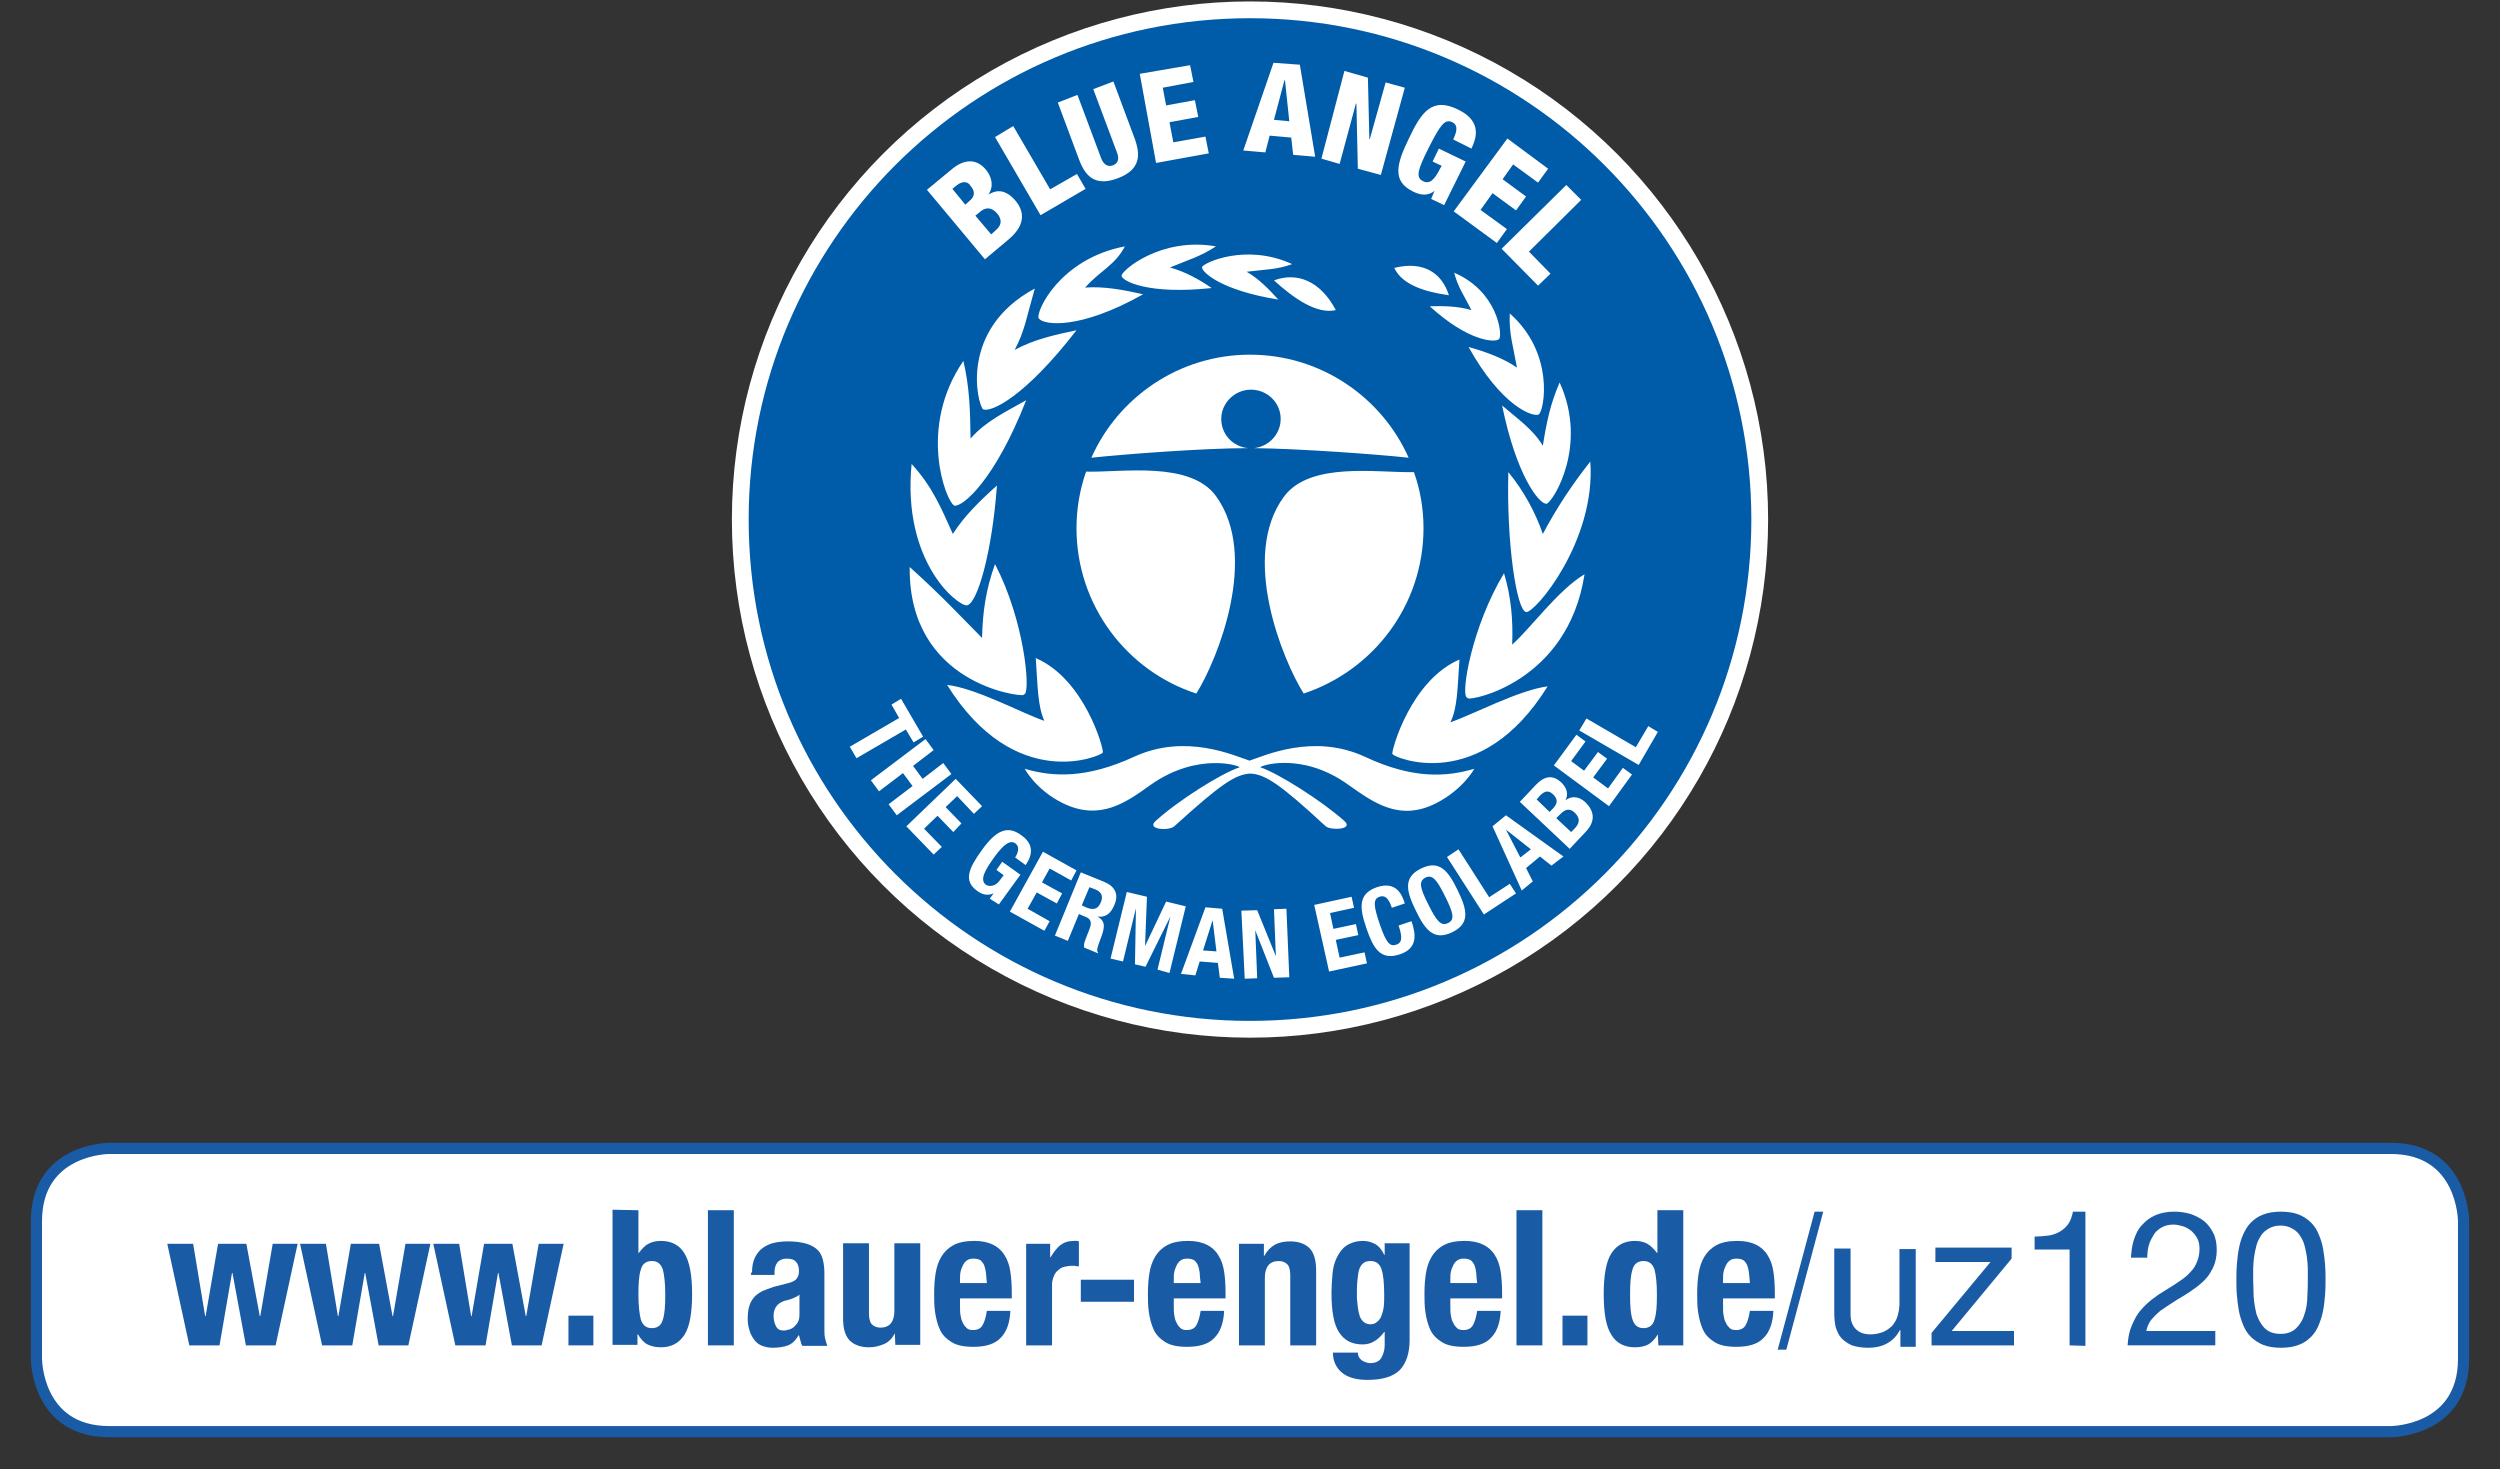
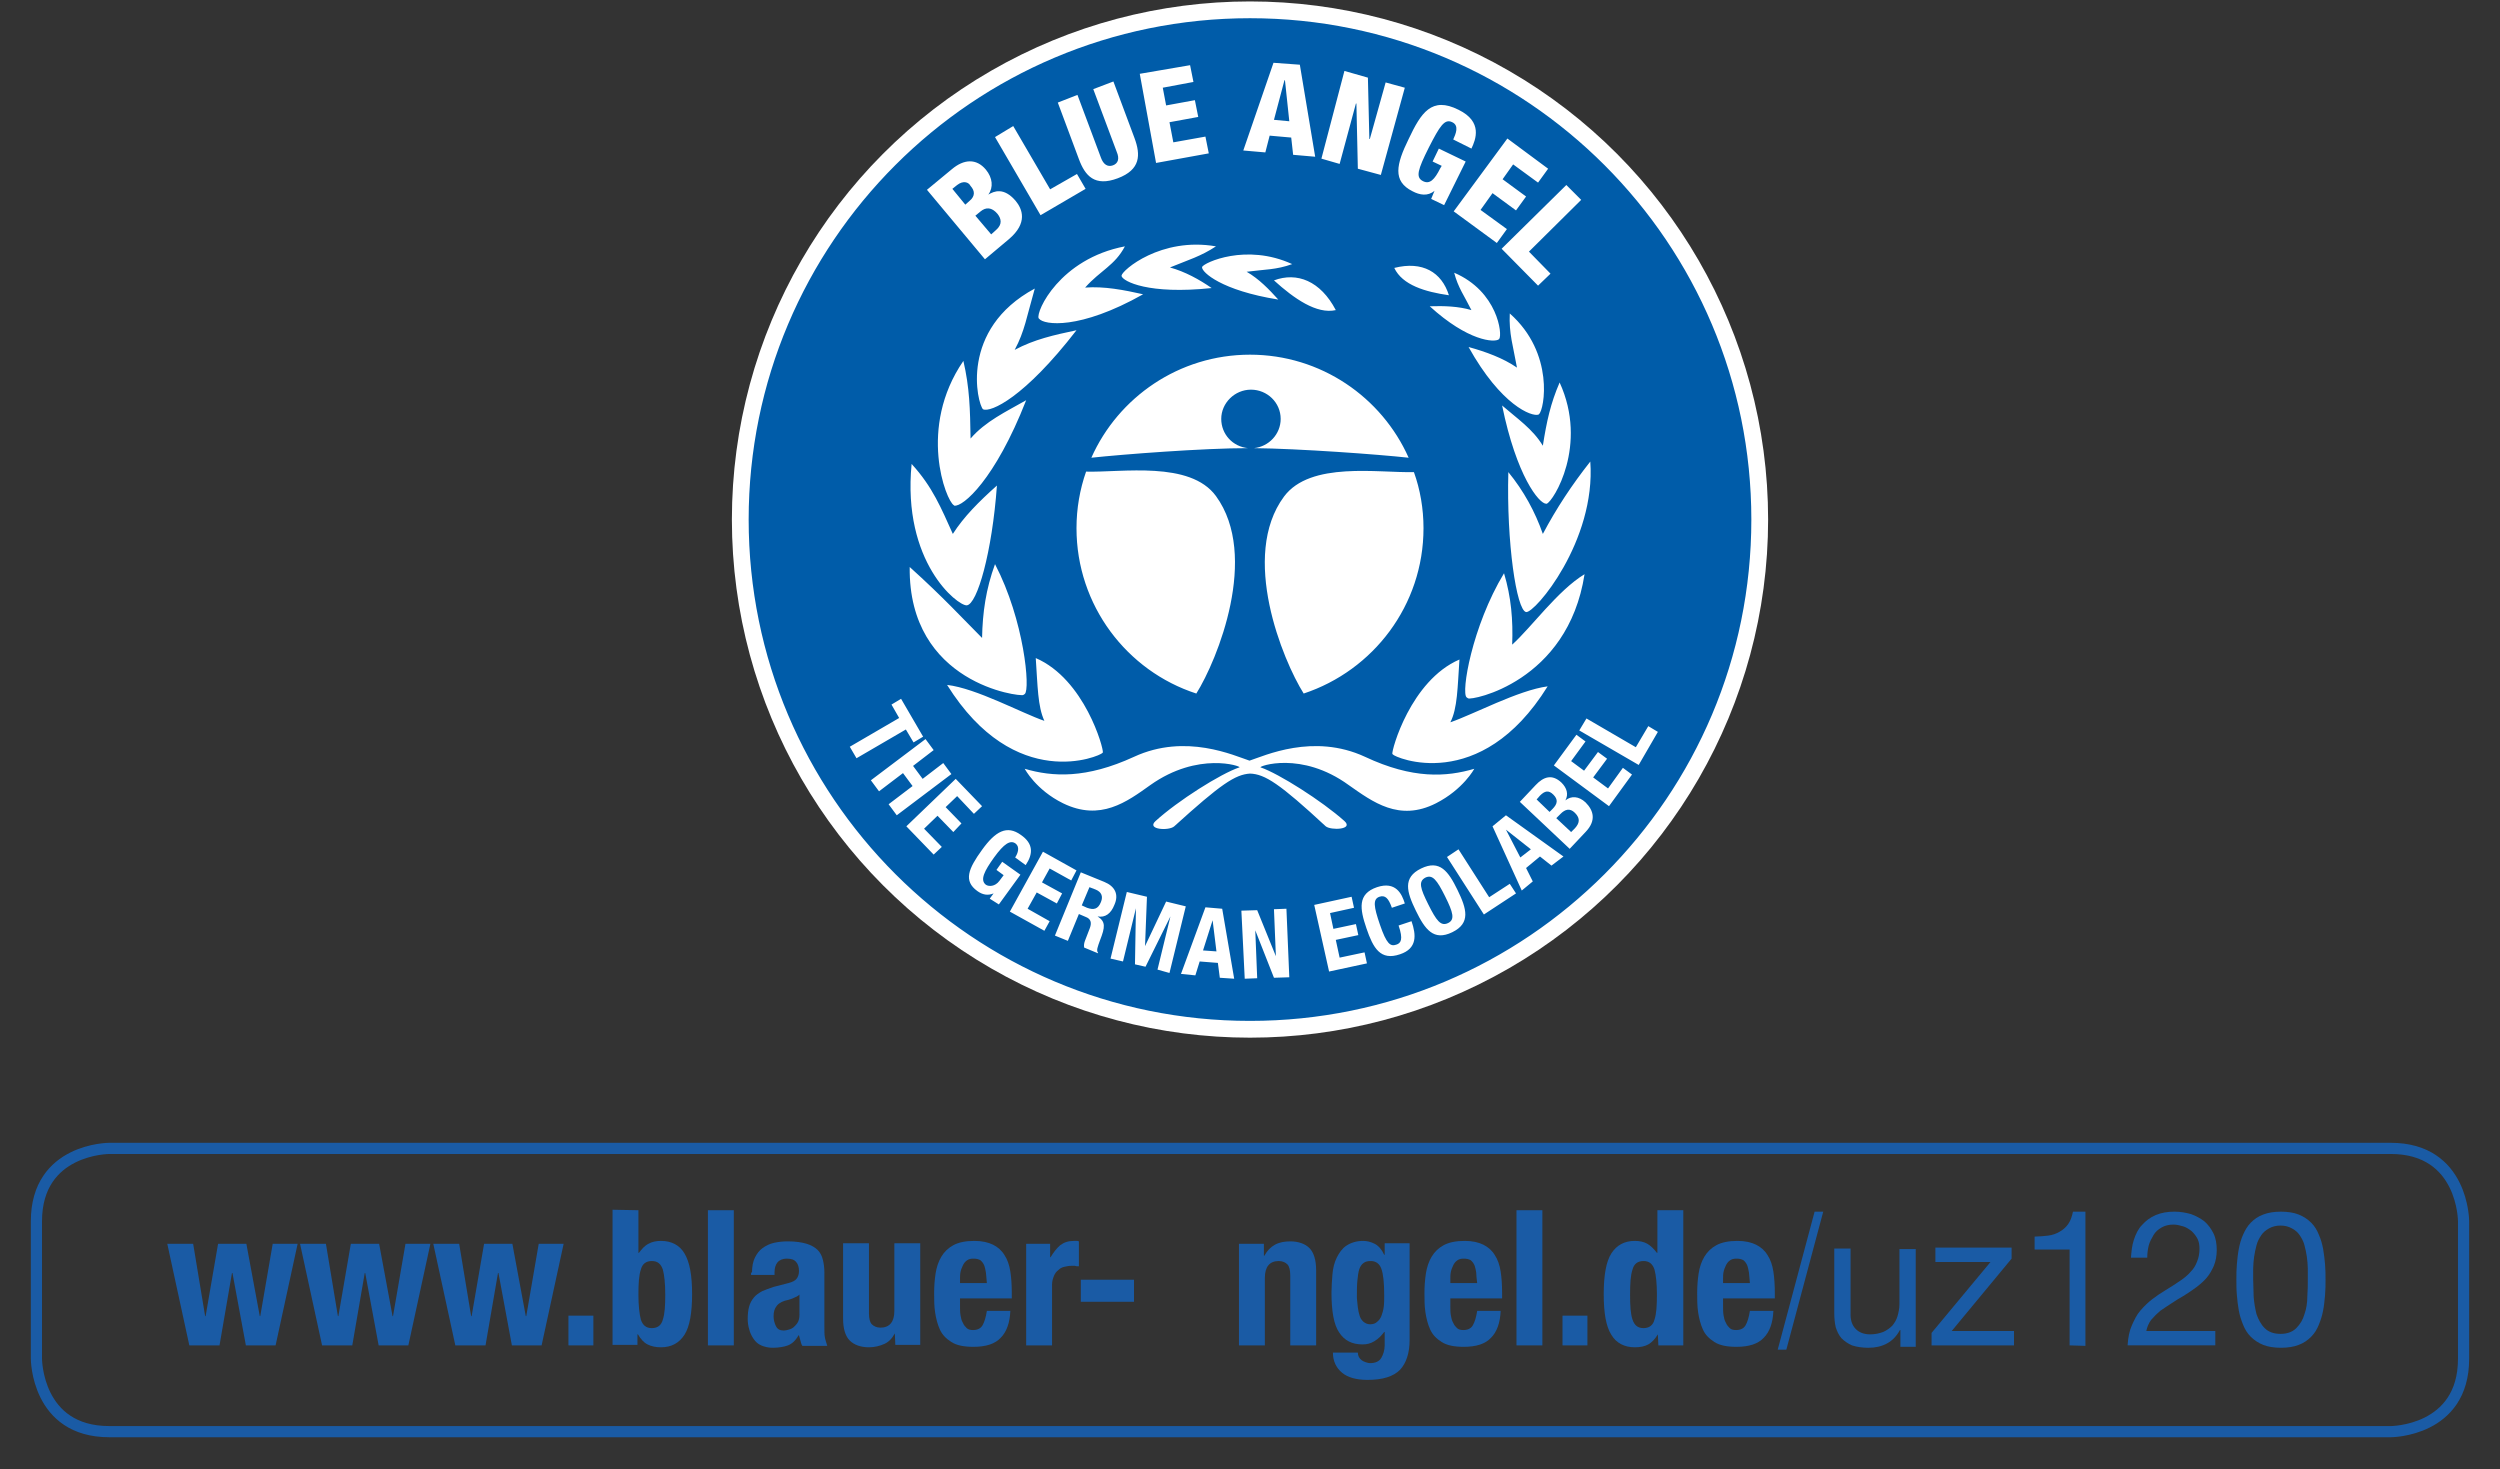
<svg xmlns="http://www.w3.org/2000/svg" version="1.1" id="Ebene_1" x="0px" y="0px" viewBox="0 0 521.6 306.5" style="enable-background:new 0 0 521.6 306.5;" xml:space="preserve">
  <rect x="0" y="0" width="521.6" height="306.5" fill="#333333" stroke="none" />
  <g>
-     <path style="fill:#FFFFFF;" d="M22.8,239.6c0,0-15.2,0-15.2,15.2v28.7c0,0,0,15.2,15.2,15.2h476c0,0,15.2,0,15.2-15.2v-28.7   c0,0,0-15.2-15.2-15.2H22.8L22.8,239.6z" />
-   </g>
+     </g>
  <g>
    <path style="fill:#1A5BA5;" d="M40.3,259.5l2.5,15.1h0.1l2.6-15.1h5.9l2.8,15.1h0.1l2.6-15.1h5.2l-4.6,21.2h-6.2l-2.8-15.1h-0.1   l-2.6,15.1h-6.3l-4.6-21.2H40.3z" />
    <path style="fill:#1A5BA5;" d="M68,259.5l2.5,15.1h0.1l2.6-15.1h5.9l2.8,15.1H82l2.6-15.1h5.2l-4.6,21.2H79l-2.8-15.1h-0.1   l-2.6,15.1h-6.3l-4.6-21.2H68z" />
    <path style="fill:#1A5BA5;" d="M95.8,259.5l2.5,15.1h0.1l2.6-15.1h5.9l2.8,15.1h0.1l2.6-15.1h5.2l-4.6,21.2h-6.2l-2.8-15.1h-0.1   l-2.6,15.1H95l-4.6-21.2H95.8z" />
    <path style="fill:#1A5BA5;" d="M123.8,280.7h-5.2v-6.2h5.2V280.7z" />
    <path style="fill:#1A5BA5;" d="M133.2,252.5v8.9h0.1c0.6-0.8,1.2-1.5,2-1.9c0.7-0.4,1.6-0.6,2.6-0.6c2.2,0,3.9,0.9,4.9,2.6   c1.1,1.8,1.6,4.6,1.6,8.5s-0.5,6.8-1.6,8.5s-2.7,2.6-4.9,2.6c-1.1,0-2-0.2-2.8-0.6s-1.4-1.1-2-2.1H133v2.2h-5.2v-28.2L133.2,252.5   L133.2,252.5z M133.7,275.3c0.4,1.2,1.1,1.8,2.3,1.8s2-0.6,2.3-1.8c0.4-1.2,0.5-2.9,0.5-5.2s-0.2-4.1-0.5-5.2   c-0.4-1.2-1.1-1.8-2.3-1.8s-2,0.6-2.3,1.8c-0.4,1.2-0.5,2.9-0.5,5.2S133.4,274.1,133.7,275.3z" />
    <path style="fill:#1A5BA5;" d="M153.1,252.5v28.2h-5.4v-28.2L153.1,252.5L153.1,252.5z" />
    <path style="fill:#1A5BA5;" d="M156.9,265.5c0-1.2,0.2-2.3,0.6-3.1c0.4-0.8,0.9-1.5,1.6-2c0.7-0.5,1.5-0.9,2.4-1.1s1.9-0.3,2.9-0.3   c1.6,0,2.9,0.2,3.9,0.5s1.8,0.8,2.3,1.3c0.6,0.6,0.9,1.3,1.1,2.1c0.2,0.8,0.3,1.7,0.3,2.6v11.2c0,1,0,1.8,0.1,2.3   c0.1,0.6,0.3,1.1,0.5,1.8h-5.2c-0.2-0.3-0.3-0.7-0.4-1.1c-0.1-0.4-0.2-0.8-0.3-1.1h-0.1c-0.6,1.1-1.4,1.8-2.2,2.1   c-0.8,0.3-1.9,0.5-3.2,0.5c-0.9,0-1.7-0.2-2.4-0.5s-1.2-0.8-1.6-1.4s-0.7-1.2-0.9-2c-0.2-0.7-0.3-1.4-0.3-2.1c0-1,0.1-1.9,0.3-2.6   s0.5-1.3,1-1.9c0.4-0.5,1-0.9,1.7-1.3c0.7-0.3,1.5-0.6,2.4-0.9l3.1-0.8c0.8-0.2,1.4-0.5,1.7-0.9s0.5-0.9,0.5-1.6   c0-0.8-0.2-1.5-0.6-1.9c-0.4-0.5-1-0.7-2-0.7c-0.8,0-1.5,0.3-1.9,0.8s-0.6,1.2-0.6,2v0.6h-4.9v-0.5H156.9z M165.6,270.8   c-0.4,0.2-0.8,0.3-1.1,0.4c-1.1,0.2-1.9,0.6-2.4,1.2s-0.7,1.3-0.7,2.2c0,0.8,0.2,1.5,0.5,2.1s0.8,0.9,1.6,0.9   c0.4,0,0.7-0.1,1.1-0.2c0.4-0.1,0.8-0.3,1.1-0.6c0.3-0.3,0.6-0.6,0.8-1s0.3-0.9,0.3-1.5v-4.2C166.5,270.4,166.1,270.6,165.6,270.8z   " />
    <path style="fill:#1A5BA5;" d="M186.7,278.2c-0.6,1.1-1.3,1.8-2.2,2.2c-0.9,0.4-2,0.7-3.2,0.7c-1.7,0-3.1-0.5-4-1.4   s-1.4-2.4-1.4-4.6v-15.7h5.4V274c0,1.1,0.2,1.9,0.6,2.3s1,0.7,1.8,0.7c1.9,0,2.9-1.2,2.9-3.5v-14.1h5.4v21.2h-5.2L186.7,278.2   L186.7,278.2z" />
    <path style="fill:#1A5BA5;" d="M200.3,272.6c0,0.6,0,1.2,0.1,1.8c0.1,0.6,0.2,1.1,0.5,1.6c0.2,0.5,0.5,0.8,0.8,1.1   c0.3,0.3,0.8,0.4,1.3,0.4c0.9,0,1.6-0.3,2-1s0.7-1.7,0.9-3h4.9c-0.1,2.5-0.8,4.4-2,5.6c-1.2,1.3-3.1,1.9-5.7,1.9   c-2,0-3.5-0.3-4.6-1s-1.9-1.5-2.4-2.6s-0.8-2.3-1-3.6s-0.2-2.7-0.2-4c0-1.4,0.1-2.8,0.3-4.1c0.2-1.3,0.6-2.5,1.2-3.5   c0.6-1,1.4-1.8,2.5-2.4s2.6-0.9,4.4-0.9c1.6,0,2.9,0.3,3.9,0.8s1.8,1.2,2.4,2.2c0.6,0.9,1,2.1,1.2,3.4s0.3,2.8,0.3,4.4v1.2h-10.8   L200.3,272.6L200.3,272.6z M205.7,265.5c-0.1-0.6-0.2-1.1-0.4-1.6c-0.2-0.4-0.5-0.8-0.8-1c-0.4-0.2-0.8-0.3-1.4-0.3s-1,0.1-1.4,0.4   s-0.6,0.6-0.8,1s-0.4,0.9-0.5,1.4s-0.1,1-0.1,1.5v0.8h5.6C205.8,266.9,205.8,266.1,205.7,265.5z" />
    <path style="fill:#1A5BA5;" d="M219.1,259.5v2.8h0.1c0.6-1,1.2-1.8,2-2.5c0.8-0.6,1.7-0.9,2.9-0.9c0.2,0,0.3,0,0.5,0s0.3,0,0.5,0.1   v5.2c-0.3,0-0.6,0-0.8-0.1c-0.3,0-0.6,0-0.8,0c-0.5,0-0.9,0.1-1.4,0.2s-0.9,0.3-1.3,0.7c-0.4,0.3-0.7,0.7-0.9,1.2s-0.4,1.1-0.4,1.8   v12.7h-5.4v-21.2L219.1,259.5L219.1,259.5z" />
    <path style="fill:#1A5BA5;" d="M236.6,271.6h-11.1V267h11.1V271.6z" />
-     <path style="fill:#1A5BA5;" d="M244.9,272.6c0,0.6,0,1.2,0.1,1.8c0.1,0.6,0.2,1.1,0.5,1.6c0.2,0.5,0.5,0.8,0.8,1.1   c0.3,0.3,0.8,0.4,1.3,0.4c0.9,0,1.6-0.3,2-1s0.7-1.7,0.9-3h4.9c-0.1,2.5-0.8,4.4-2,5.6c-1.2,1.3-3.1,1.9-5.7,1.9   c-2,0-3.5-0.3-4.6-1s-1.9-1.5-2.4-2.6s-0.8-2.3-1-3.6s-0.2-2.7-0.2-4c0-1.4,0.1-2.8,0.3-4.1c0.2-1.3,0.6-2.5,1.2-3.5   c0.6-1,1.4-1.8,2.5-2.4s2.6-0.9,4.4-0.9c1.6,0,2.9,0.3,3.9,0.8s1.8,1.2,2.4,2.2c0.6,0.9,1,2.1,1.2,3.4s0.3,2.8,0.3,4.4v1.2h-10.8   L244.9,272.6L244.9,272.6z M250.3,265.5c-0.1-0.6-0.2-1.1-0.4-1.6c-0.2-0.4-0.5-0.8-0.8-1c-0.4-0.2-0.8-0.3-1.4-0.3s-1,0.1-1.4,0.4   s-0.6,0.6-0.8,1s-0.4,0.9-0.5,1.4s-0.1,1-0.1,1.5v0.8h5.6C250.4,266.9,250.3,266.1,250.3,265.5z" />
    <path style="fill:#1A5BA5;" d="M263.7,259.5v2.5h0.1c0.6-1.1,1.3-1.8,2.2-2.3c0.9-0.5,2-0.7,3.2-0.7c1.7,0,3.1,0.5,4,1.4   s1.4,2.5,1.4,4.6v15.7h-5.4v-14.6c0-1.1-0.2-1.9-0.6-2.3s-1-0.7-1.8-0.7c-1.9,0-2.9,1.2-2.9,3.5v14.1h-5.4v-21.2H263.7z" />
    <path style="fill:#1A5BA5;" d="M294.1,279.6c0,2.7-0.7,4.8-2,6.2c-1.4,1.4-3.6,2.1-6.8,2.1c-2.3,0-4.1-0.5-5.3-1.5   s-1.9-2.4-1.9-4.2h5.2c0,0.7,0.3,1.2,0.8,1.6c0.3,0.2,0.5,0.3,0.8,0.4s0.6,0.2,1,0.2c1.1,0,1.9-0.4,2.3-1.1s0.7-1.6,0.7-2.6v-2.8   h-0.1c-0.6,0.8-1.2,1.4-2,1.9s-1.6,0.7-2.5,0.7c-2.2,0-3.8-0.8-4.9-2.5c-1.1-1.6-1.6-4.4-1.6-8.3c0-1.2,0.1-2.5,0.2-3.8   s0.4-2.5,0.9-3.5s1.1-1.9,2-2.5s2.1-1,3.5-1c0.8,0,1.6,0.2,2.4,0.6s1.5,1.2,2,2.3h0.1v-2.4h5.2L294.1,279.6L294.1,279.6z    M283.3,272.8c0.1,0.7,0.2,1.2,0.4,1.8s0.5,0.9,0.8,1.2c0.4,0.3,0.8,0.5,1.4,0.5s1.1-0.2,1.4-0.5c0.4-0.3,0.7-0.7,0.9-1.2   s0.4-1.2,0.5-1.9c0.1-0.8,0.1-1.6,0.1-2.5c0-2.6-0.2-4.4-0.6-5.5s-1.2-1.6-2.2-1.6c-0.6,0-1.1,0.1-1.5,0.4s-0.7,0.7-0.9,1.3   c-0.2,0.6-0.3,1.4-0.4,2.4s-0.1,2.2-0.1,3.6C283.2,271.5,283.2,272.2,283.3,272.8z" />
    <path style="fill:#1A5BA5;" d="M302.6,272.6c0,0.6,0,1.2,0.1,1.8c0.1,0.6,0.2,1.1,0.5,1.6c0.2,0.5,0.5,0.8,0.8,1.1s0.8,0.4,1.3,0.4   c0.9,0,1.6-0.3,2-1s0.7-1.7,0.9-3h4.9c-0.1,2.5-0.8,4.4-2,5.6c-1.2,1.3-3.1,1.9-5.7,1.9c-2,0-3.5-0.3-4.6-1s-1.9-1.5-2.4-2.6   s-0.8-2.3-1-3.6s-0.2-2.7-0.2-4c0-1.4,0.1-2.8,0.3-4.1s0.6-2.5,1.2-3.5s1.4-1.8,2.5-2.4s2.6-0.9,4.4-0.9c1.6,0,2.9,0.3,3.9,0.8   s1.8,1.2,2.4,2.2c0.6,0.9,1,2.1,1.2,3.4s0.3,2.8,0.3,4.4v1.2h-10.8L302.6,272.6L302.6,272.6z M308,265.5c-0.1-0.6-0.2-1.1-0.4-1.6   c-0.2-0.4-0.5-0.8-0.8-1c-0.4-0.2-0.8-0.3-1.4-0.3s-1,0.1-1.4,0.4s-0.6,0.6-0.8,1c-0.2,0.4-0.4,0.9-0.5,1.4s-0.1,1-0.1,1.5v0.8h5.6   C308.1,266.9,308,266.1,308,265.5z" />
    <path style="fill:#1A5BA5;" d="M321.8,252.5v28.2h-5.4v-28.2L321.8,252.5L321.8,252.5z" />
    <path style="fill:#1A5BA5;" d="M331.2,280.7H326v-6.2h5.2V280.7z" />
    <path style="fill:#1A5BA5;" d="M345.9,278.4c-0.6,1-1.3,1.7-2,2.1s-1.7,0.6-2.8,0.6c-2.2,0-3.9-0.9-4.9-2.6   c-1.1-1.7-1.6-4.5-1.6-8.5c0-3.9,0.5-6.8,1.6-8.5s2.7-2.6,4.9-2.6c1,0,1.9,0.2,2.6,0.6s1.4,1.1,2,1.9h0.1v-8.9h5.4v28.2H346   L345.9,278.4L345.9,278.4z M340.6,275.3c0.4,1.2,1.1,1.8,2.3,1.8c1.2,0,2-0.6,2.3-1.8c0.4-1.2,0.5-2.9,0.5-5.2s-0.2-4.1-0.5-5.2   c-0.4-1.2-1.1-1.8-2.3-1.8c-1.2,0-2,0.6-2.3,1.8c-0.4,1.2-0.5,2.9-0.5,5.2S340.2,274.1,340.6,275.3z" />
    <path style="fill:#1A5BA5;" d="M359.5,272.6c0,0.6,0,1.2,0.1,1.8c0.1,0.6,0.2,1.1,0.5,1.6c0.2,0.5,0.5,0.8,0.8,1.1s0.8,0.4,1.3,0.4   c0.9,0,1.6-0.3,2-1s0.7-1.7,0.9-3h4.9c-0.1,2.5-0.8,4.4-2,5.6c-1.2,1.3-3.1,1.9-5.7,1.9c-2,0-3.5-0.3-4.6-1s-1.9-1.5-2.4-2.6   s-0.8-2.3-1-3.6s-0.2-2.7-0.2-4c0-1.4,0.1-2.8,0.3-4.1s0.6-2.5,1.2-3.5s1.4-1.8,2.5-2.4s2.6-0.9,4.4-0.9c1.6,0,2.9,0.3,3.9,0.8   s1.8,1.2,2.4,2.2c0.6,0.9,1,2.1,1.2,3.4s0.3,2.8,0.3,4.4v1.2h-10.8L359.5,272.6L359.5,272.6z M364.9,265.5   c-0.1-0.6-0.2-1.1-0.4-1.6c-0.2-0.4-0.5-0.8-0.8-1c-0.4-0.2-0.8-0.3-1.4-0.3s-1,0.1-1.4,0.4s-0.6,0.6-0.8,1   c-0.2,0.4-0.4,0.9-0.5,1.4s-0.1,1-0.1,1.5v0.8h5.6C365,266.9,365,266.1,364.9,265.5z" />
  </g>
  <g>
    <path style="fill:#1A5BA5;" d="M378.6,252.8h1.8l-7.7,28.8h-1.8L378.6,252.8z" />
  </g>
  <g>
    <path style="fill:#1A5BA5;" d="M396.5,280.7v-3.2h-0.1c-0.7,1.3-1.6,2.2-2.7,2.8c-1.1,0.6-2.4,0.9-3.9,0.9c-1.3,0-2.5-0.2-3.4-0.5   c-0.9-0.4-1.6-0.9-2.2-1.5c-0.6-0.7-0.9-1.4-1.2-2.3c-0.2-0.9-0.3-1.9-0.3-3v-13.4h3.4v13.8c0,1.3,0.4,2.3,1.1,3s1.7,1.1,3,1.1   c1,0,1.9-0.2,2.7-0.5c0.7-0.3,1.4-0.8,1.9-1.3c0.5-0.6,0.9-1.3,1.1-2s0.4-1.6,0.4-2.5v-11.5h3.4V281h-3.2L396.5,280.7L396.5,280.7z   " />
    <path style="fill:#1A5BA5;" d="M415.3,263.3h-11.5v-3h15.9v2.3l-12.5,15.1h13v3H403v-2.6L415.3,263.3z" />
    <path style="fill:#1A5BA5;" d="M431.8,280.7v-20h-7.3V258c0.9,0,1.9-0.1,2.8-0.2s1.7-0.4,2.4-0.8s1.3-0.9,1.8-1.6s0.8-1.6,1-2.6   h2.6v28L431.8,280.7L431.8,280.7z" />
    <path style="fill:#1A5BA5;" d="M445.2,258.7c0.4-1.2,0.9-2.3,1.7-3.1c0.8-0.9,1.7-1.6,2.9-2.1c1.2-0.5,2.5-0.7,3.9-0.7   c1.2,0,2.3,0.2,3.4,0.5c1.1,0.4,2,0.9,2.8,1.5c0.8,0.7,1.4,1.5,1.9,2.5s0.7,2.2,0.7,3.5c0,1.2-0.2,2.3-0.6,3.3   c-0.4,0.9-0.9,1.8-1.5,2.5s-1.4,1.4-2.2,2c-0.8,0.6-1.7,1.2-2.5,1.7c-0.9,0.5-1.7,1-2.6,1.6s-1.7,1.1-2.4,1.6   c-0.7,0.6-1.3,1.2-1.9,1.9c-0.5,0.7-0.8,1.4-1,2.3h14.4v3h-18.3c0.1-1.7,0.4-3.1,0.9-4.2s1-2.2,1.8-3.1s1.5-1.6,2.4-2.3   c0.9-0.7,1.8-1.3,2.8-1.9c1.2-0.7,2.2-1.4,3.1-2s1.6-1.2,2.2-1.9c0.6-0.6,1-1.3,1.3-2.1c0.3-0.7,0.5-1.6,0.5-2.6   c0-0.8-0.1-1.5-0.4-2.1s-0.7-1.1-1.2-1.6c-0.5-0.4-1.1-0.8-1.7-1c-0.7-0.2-1.4-0.4-2.1-0.4c-1,0-1.8,0.2-2.5,0.6   c-0.7,0.4-1.3,0.9-1.7,1.6s-0.8,1.4-1,2.2c-0.2,0.8-0.3,1.7-0.3,2.5h-3.4C444.7,261.2,444.8,259.9,445.2,258.7z" />
    <path style="fill:#1A5BA5;" d="M466.7,263.8c0.1-1.1,0.2-2.2,0.4-3.2c0.2-1.1,0.5-2.1,0.9-3s0.9-1.8,1.6-2.5s1.5-1.3,2.6-1.7   c1-0.4,2.3-0.6,3.7-0.6c1.4,0,2.7,0.2,3.7,0.6s1.9,1,2.6,1.7s1.2,1.5,1.6,2.5c0.4,0.9,0.7,1.9,0.9,3c0.2,1.1,0.3,2.1,0.4,3.2   s0.1,2.2,0.1,3.2s0,2.1-0.1,3.2s-0.2,2.2-0.4,3.2c-0.2,1.1-0.5,2-0.9,3s-0.9,1.8-1.6,2.5s-1.5,1.3-2.6,1.7c-1,0.4-2.3,0.6-3.7,0.6   c-1.4,0-2.7-0.2-3.7-0.6s-1.9-1-2.6-1.7s-1.2-1.5-1.6-2.5s-0.7-1.9-0.9-3s-0.3-2.1-0.4-3.2s-0.1-2.2-0.1-3.2   C466.6,265.9,466.6,264.9,466.7,263.8z M470.2,270.5c0.1,1.3,0.3,2.5,0.6,3.7c0.4,1.1,0.9,2.1,1.7,2.9s1.9,1.2,3.3,1.2   s2.5-0.4,3.3-1.2s1.4-1.8,1.7-2.9c0.4-1.1,0.6-2.4,0.6-3.7c0.1-1.3,0.1-2.5,0.1-3.5c0-0.7,0-1.4,0-2.3c0-0.8-0.1-1.7-0.2-2.5   s-0.3-1.6-0.5-2.4s-0.6-1.5-1-2.1s-1-1.1-1.6-1.4c-0.7-0.4-1.5-0.6-2.4-0.6s-1.7,0.2-2.4,0.6c-0.7,0.4-1.2,0.8-1.6,1.4   s-0.8,1.3-1,2.1s-0.4,1.6-0.5,2.4s-0.2,1.7-0.2,2.5s0,1.6,0,2.3C470.1,268,470.2,269.1,470.2,270.5z" />
  </g>
  <g>
    <path style="fill:none;stroke:#1A5BA5;stroke-width:2.331;" d="M22.8,239.6c0,0-15.2,0-15.2,15.2v28.7c0,0,0,15.2,15.2,15.2h476   c0,0,15.2,0,15.2-15.2v-28.7c0,0,0-15.2-15.2-15.2H22.8L22.8,239.6z" />
  </g>
  <ellipse style="fill:#FFFFFF;" cx="260.8" cy="108.4" rx="108.1" ry="108.1" />
  <g>
    <path style="fill:#005CA9;" d="M207.8,48c1.4-1.2,1.1-2.4,0.3-3.4c-1.2-1.4-2.4-1.4-3.5-0.5l-1.1,0.9l3.3,3.9L207.8,48z" />
    <path style="fill:#005CA9;" d="M199.7,38.6l-1,0.8l2.7,3.3l0.9-0.8c1.2-1,1.1-2.1,0.2-3.1C202.1,38,201,37.6,199.7,38.6z" />
    <polygon style="fill:#005CA9;" points="268.1,16.8 268,16.7 265.8,25 269,25.3  " />
    <path style="fill:#005CA9;" d="M297.4,183.1c-1.5,0.8-1.1,2.2,0.6,5.6c1.7,3.4,2.6,4.6,4.1,3.9c1.5-0.7,1.1-2.2-0.6-5.6   C299.8,183.6,298.9,182.4,297.4,183.1z" />
    <path style="fill:#005CA9;" d="M260.8,3.8c-57.8,0-104.6,46.8-104.6,104.6S203,213,260.8,213s104.6-46.8,104.6-104.6   C365.4,50.7,318.6,3.8,260.8,3.8z M318.4,127.7c-2-0.4-4.1-14.5-3.7-29.2c3.2,3.9,5.6,8.3,7.2,12.9c2.8-5.3,6.1-10.3,9.9-15.1   C333,112.9,320.2,128,318.4,127.7z M263,160.1c3.8,1.3,12.8,7,17.5,11.2c2,1.8-2.8,2-3.9,1.1c-9.6-8.9-12.7-10.9-15.8-11   c-3.1,0.2-6.1,2.2-15.8,11c-1.1,1-5.9,0.7-3.9-1.1c4.6-4.2,13.6-9.9,17.5-11.2c0.5-0.2-8.6-3.4-18.6,3.7   c-4.9,3.5-10.4,7.6-18.2,3.8c-5.7-2.8-8-7.2-8-7.2c5.8,1.7,12.8,2.1,22.8-2.5c10.8-5,21-0.2,24.1,0.8c3.1-1,13.3-5.8,24.1-0.8   c10,4.7,17,4.2,22.8,2.5c0,0-2.3,4.3-8,7.2c-7.7,3.9-13.2-0.3-18.2-3.8C271.5,156.6,262.5,159.9,263,160.1z M216.1,137.3   c10.2,4.4,14.2,18.9,14,19.7l-0.1,0.1c-0.4,0.6-18.2,8.5-32.4-14.2c6.1,0.7,15.6,5.9,20.3,7.5C216.5,147.4,216.5,143.1,216.1,137.3   z M205.1,85.4c-1.2-1.2-5-16.7,10.8-25.2c-1.7,5.9-2.1,8.9-4.2,12.8c4.1-2.2,8.2-3.1,12.9-4.1C213.7,83,206.7,86.1,205.1,85.4z    M214.1,83.5c-6.5,16.6-13.2,22.3-15,22l-0.1-0.1c-1.6-0.9-7.6-16.1,2-30.1c1.3,5.6,1.4,10,1.5,16.2   C205.6,87.9,209.9,85.9,214.1,83.5z M238.5,61.4c-13.3,7.5-20.7,6.4-21.7,5.1l-0.1-0.1c-0.6-1.4,4.4-12.4,18-15   c-2.1,4-5.1,5-8.3,8.6C230.4,59.7,234.5,60.5,238.5,61.4z M260.1,56.7c2.6,1.5,4.7,3.7,6.6,5.8c-11.9-1.9-15.9-5.7-15.9-6.7v-0.1   c0.4-0.9,9.2-5,18.8-0.6C266.3,56.3,263.9,56.2,260.1,56.7z M278.7,64.7c-4,0.9-8.7-2.4-12.9-6.2C270.6,56.7,275.5,58.6,278.7,64.7   z M293.9,95.5c-6.4-0.7-22.8-1.9-32.3-2c3.1-0.3,5.6-2.9,5.6-6.1c0-3.4-2.8-6.1-6.2-6.1c-3.4,0-6.2,2.8-6.2,6.1   c0,3.2,2.4,5.8,5.6,6.1c-9.4,0-26.2,1.3-32.7,2C233.3,82.9,246,74,260.8,74C275.6,74,288.3,82.9,293.9,95.5z M303.4,56.9   c9.1,3.9,10.1,12.9,9.4,13.8l-0.1,0.1c-0.9,0.7-6.4,0.4-14.4-6.9c3-0.1,6,0,8.7,0.8C305.5,61.7,304.2,60,303.4,56.9z M315,65.4   c9.4,8.3,7.2,20.1,6.1,21l-0.1,0.1c-1.4,0.5-7.8-1.9-14.6-14.1c3.6,1,7.2,2.3,10.1,4.3C315.7,72.2,314.8,69.6,315,65.4z    M325.4,79.8c6,13.1-1.3,24.8-2.7,25.3h-0.1c-1.5,0-6.2-5.8-9.2-20.5c3.1,2.7,6.4,4.9,8.5,8.4C322.7,87.9,323.5,84.2,325.4,79.8z    M290.9,55.9c5.9-1.5,9.9,0.9,11.4,5.7C297.4,60.9,292.6,59.5,290.9,55.9z M297,110.2c0,16.1-10.5,29.7-25,34.5   c-4.4-7-13.3-28.7-4.1-41.1c5.5-7.4,19.7-4.9,27.1-5.1C296.3,102.1,297,106.1,297,110.2z M249.6,144.7c-14.5-4.7-25-18.4-25-34.5   c0-4.1,0.7-8.1,2-11.8c7.5,0.2,21.7-2.3,27.1,5.1C262.8,116,254,137.7,249.6,144.7z M290.6,157.4l-0.1-0.1   c-0.2-0.7,3.8-15.3,14-19.7c-0.4,5.8-0.4,10.2-1.9,13.1c4.7-1.6,14.2-6.7,20.3-7.5C308.8,165.9,290.9,158,290.6,157.4z    M306.3,145.7l-0.3-0.2c-1.2-0.9,1.1-14.8,7.8-25.9c1.5,5,1.9,9.8,1.7,14.9c4-3.6,9.5-11.3,15.1-14.7   C327.1,142.4,306.9,146.2,306.3,145.7z M329.9,41.7L319,52.5l4.5,4.6l-2.6,2.5l-7.6-7.7l13.5-13.3L329.9,41.7z M323,35.2l-2.1,2.9   l-5.2-3.8l-2.2,3.1l4.9,3.6l-2.1,2.9l-4.9-3.6l-2.5,3.5l5.5,4l-2.1,2.9l-9-6.6l11.2-15.2L323,35.2z M304.3,22.9   c5.1,2.5,3.6,6.2,2.7,8.1l-3.8-1.9c0.5-1.1,1.3-2.9-0.2-3.6c-1.6-0.8-2.6,0.8-4.9,5.3c-2.3,4.6-2.8,6.2-1.2,7   c1.4,0.7,2.4-0.3,3.6-2.7l0.3-0.5l-1.9-0.9l1.3-2.7l5.6,2.7l-4.5,9.1l-2.7-1.3l0.7-1.7l0,0c-1.4,1.2-3.1,0.9-4.6,0.1   c-4.2-2.1-3.4-5.6-0.8-10.9C296.5,23.5,298.7,20.1,304.3,22.9z M280.5,14.8l4.9,1.4l0.3,12.8h0.1l3.3-11.8l4,1.1l-5,18.2l-4.8-1.3   L283,21.6h-0.1l-3.4,12.6l-3.8-1.1L280.5,14.8z M265.7,13.1l5.5,0.4l3.2,19.2l-4.6-0.4l-0.4-3.6l-4.5-0.4l-0.9,3.5l-4.6-0.4   L265.7,13.1z M244.1,55.8c3.2,0.9,6.1,2.5,8.7,4.3c-13.2,1.4-18.5-1.4-18.8-2.5v-0.1c0.1-1.1,8.2-8.1,19.7-6.1   C250.5,53.5,248,54.2,244.1,55.8z M248.3,13.6l0.7,3.5l-6.4,1.2l0.7,3.7l6-1.1l0.7,3.5l-6,1.1l0.8,4.2l6.7-1.2l0.7,3.5l-11,2   l-3.4-18.6L248.3,13.6z M224.8,19.8l4.9,13.1c0.5,1.4,1.4,2,2.5,1.6s1.4-1.4,0.8-2.8l-4.9-13.1l4.2-1.6l4.4,11.8   c1.3,3.5,1.3,6.6-3.5,8.4s-6.8-0.5-8.1-4l-4.4-11.8L224.8,19.8z M211.4,26.3l7.7,13.2l5.6-3.2l1.8,3.1l-9.4,5.5l-9.5-16.3   L211.4,26.3z M198.6,35.3c2.5-2.1,5.1-2.3,7.1,0.1c1.4,1.7,1.6,3.7,0.5,5.2l0,0c1.2-0.7,3.2-1.6,5.7,1.3c1.4,1.7,2.6,4.6-1.4,8   l-5,4.2l-12.1-14.5L198.6,35.3z M190.2,96.8c4.4,4.8,6.2,9.3,8.6,14.6c2.3-3.6,5.4-6.7,9.2-10.1c-1,13.9-4.1,24.8-6.3,25   C199.8,126.4,188.2,117.3,190.2,96.8z M204.9,133.1c0.1-5.3,0.8-10.2,2.7-15.4c6.1,11.7,7.4,26.2,6.2,27.1l-0.3,0.2   c-0.6,0.4-24-2.3-23.7-26.7C196.8,124.6,201.1,129.3,204.9,133.1z M177.3,155.8l10.3-6L186,147l2-1.2l4.6,7.9l-2,1.2l-1.6-2.7   l-10.3,6L177.3,155.8z M185.4,167.8l5-3.8l-2-2.7l-5,3.8l-1.7-2.3l11.4-8.6l1.7,2.3l-4.3,3.3l2,2.7l4.3-3.3l1.7,2.3l-11.4,8.6   L185.4,167.8z M198.9,173.6l-3.3-3.4l-2.8,2.7l3.7,3.8l-1.7,1.6l-5.7-5.9l10.3-9.9l5.5,5.7l-1.7,1.6l-3.5-3.7l-2.4,2.3l3.3,3.4   L198.9,173.6z M206.5,187.5l0.8-1.1l0,0c-1.2,0.5-2.3,0.3-3.4-0.5c-2.9-2.1-1.9-4.6,1-8.6c2.8-3.9,5.2-5.2,8.1-3.1   c2.6,1.8,2.6,3.9,1,6.3l-2.2-1.6c0.6-0.9,1-2.2,0.1-2.9c-1.1-0.8-2.4,0-4.5,2.9c-2,2.8-3,4.7-1.7,5.7c0.6,0.4,1.9,0.4,2.8-0.8   l0.9-1.2l-1.5-1.1l1.2-1.7l3.8,2.7l-4.5,6.2L206.5,187.5z M217.9,194.2l-7.2-4l6.9-12.5l7,3.9l-1.1,2.1l-4.5-2.5l-1.6,2.9l4.2,2.3   l-1.1,2.1l-4.2-2.3l-1.9,3.4l4.6,2.6L217.9,194.2z M229.5,196.2c-0.5,1.4-0.8,2.1-0.4,2.6v0.1l-2.9-1.2c-0.1-0.5,0-1,0.2-1.5l1-2.6   c0.4-1.1,0.2-1.9-0.9-2.3l-1.4-0.6l-2.3,5.6l-2.7-1.1l5.4-13.2l4.9,2c2.2,0.9,3.1,2.6,2.1,4.8c-0.7,1.8-1.9,2.7-3.5,2.4l0,0   C230.7,192.3,230.6,193.4,229.5,196.2z M241.5,202.3l2.7-11.1l0,0l-5.2,10.5l-2.2-0.5l0.2-11.7l0,0l-2.7,11.1l-2.6-0.6l3.4-13.9   l4.2,1l-0.4,10.3l0,0l4.4-9.3l4.1,1L244,203L241.5,202.3z M254.5,204l-0.4-3.1l-3.8-0.3l-0.9,2.9l-3-0.3l5.1-13.9l3.5,0.3l2.5,14.6   L254.5,204z M265.8,204l-3.9-9.9l0,0l0.4,10l-2.6,0.1L259,190l3.3-0.1l3.9,9.6l0,0l-0.4-9.8l2.6-0.1l0.6,14.3L265.8,204z    M277.3,202.7l-3.1-13.9l7.8-1.7l0.5,2.3l-5,1.1l0.7,3.3l4.7-1l0.5,2.3l-4.7,1l0.8,3.7l5.2-1.1l0.5,2.3L277.3,202.7z M292.1,199.1   c-4.1,1.4-5.6-1.3-7-5.4c-1.4-4.1-1.9-7.2,2.2-8.6c3.9-1.3,5.2,1.4,5.8,3.4l-2.7,0.9c-0.7-2-1.4-2.7-2.6-2.3   c-1.4,0.5-1.2,2,0.1,5.8c1.4,4.1,2.2,4.6,3.4,4.2c1-0.3,1.5-1.1,0.5-4l2.7-0.9C295.5,195.1,295.7,197.9,292.1,199.1z M303,194.5   c-3.9,1.9-5.7-0.6-7.6-4.5s-2.8-6.9,1.1-8.8c3.9-1.9,5.7,0.6,7.6,4.5C306,189.6,306.9,192.6,303,194.5z M309.6,190.8l-7.7-12   l2.4-1.6l6.4,10l4.3-2.8l1.3,2L309.6,190.8z M323.7,180.6l-2.4-1.9l-2.9,2.4l1.4,2.8l-2.3,1.9l-6.1-13.4l2.8-2.3l12,8.6   L323.7,180.6z M330.8,173.6l-3.3,3.5l-10.4-9.8l3.3-3.5c1.6-1.7,3.4-2.4,5.4-0.5c1.1,1.1,1.5,2.4,0.8,3.7l0,0   c1.2-1,2.8-0.9,4.2,0.4C332.5,169.1,333.1,171.2,330.8,173.6z M335.7,168.2l-11.5-8.5l4.7-6.4l1.9,1.4l-3,4.1l2.7,2l2.9-3.9   l1.9,1.4l-2.9,3.9l3.1,2.3l3.1-4.3l1.9,1.4L335.7,168.2z M329.5,152.4l1.5-2.5l10.3,6l2.6-4.4l2,1.2l-4,6.9L329.5,152.4z" />
    <path style="fill:#005CA9;" d="M325.6,169.8l-0.9,0.9l3.1,2.9l0.8-0.8c0.9-1,1.2-2,0-3.2C327.5,168.5,326.5,168.9,325.6,169.8z" />
    <polygon style="fill:#005CA9;" points="253,192 251,198.3 253.8,198.5  " />
    <path style="fill:#005CA9;" d="M229.7,188.2c0.5-1.2,0.1-2.1-1.1-2.6l-1.3-0.5l-1.6,3.8l1.1,0.5   C228.2,189.9,229.1,189.7,229.7,188.2z" />
    <polygon style="fill:#005CA9;" points="319.4,177.2 314.2,173.1 314.2,173.1 317.2,178.9  " />
    <path style="fill:#005CA9;" d="M321.3,166l-0.7,0.8l2.7,2.6l0.6-0.6c1.1-1.1,1.2-2,0.2-3S322.3,165,321.3,166z" />
  </g>
</svg>